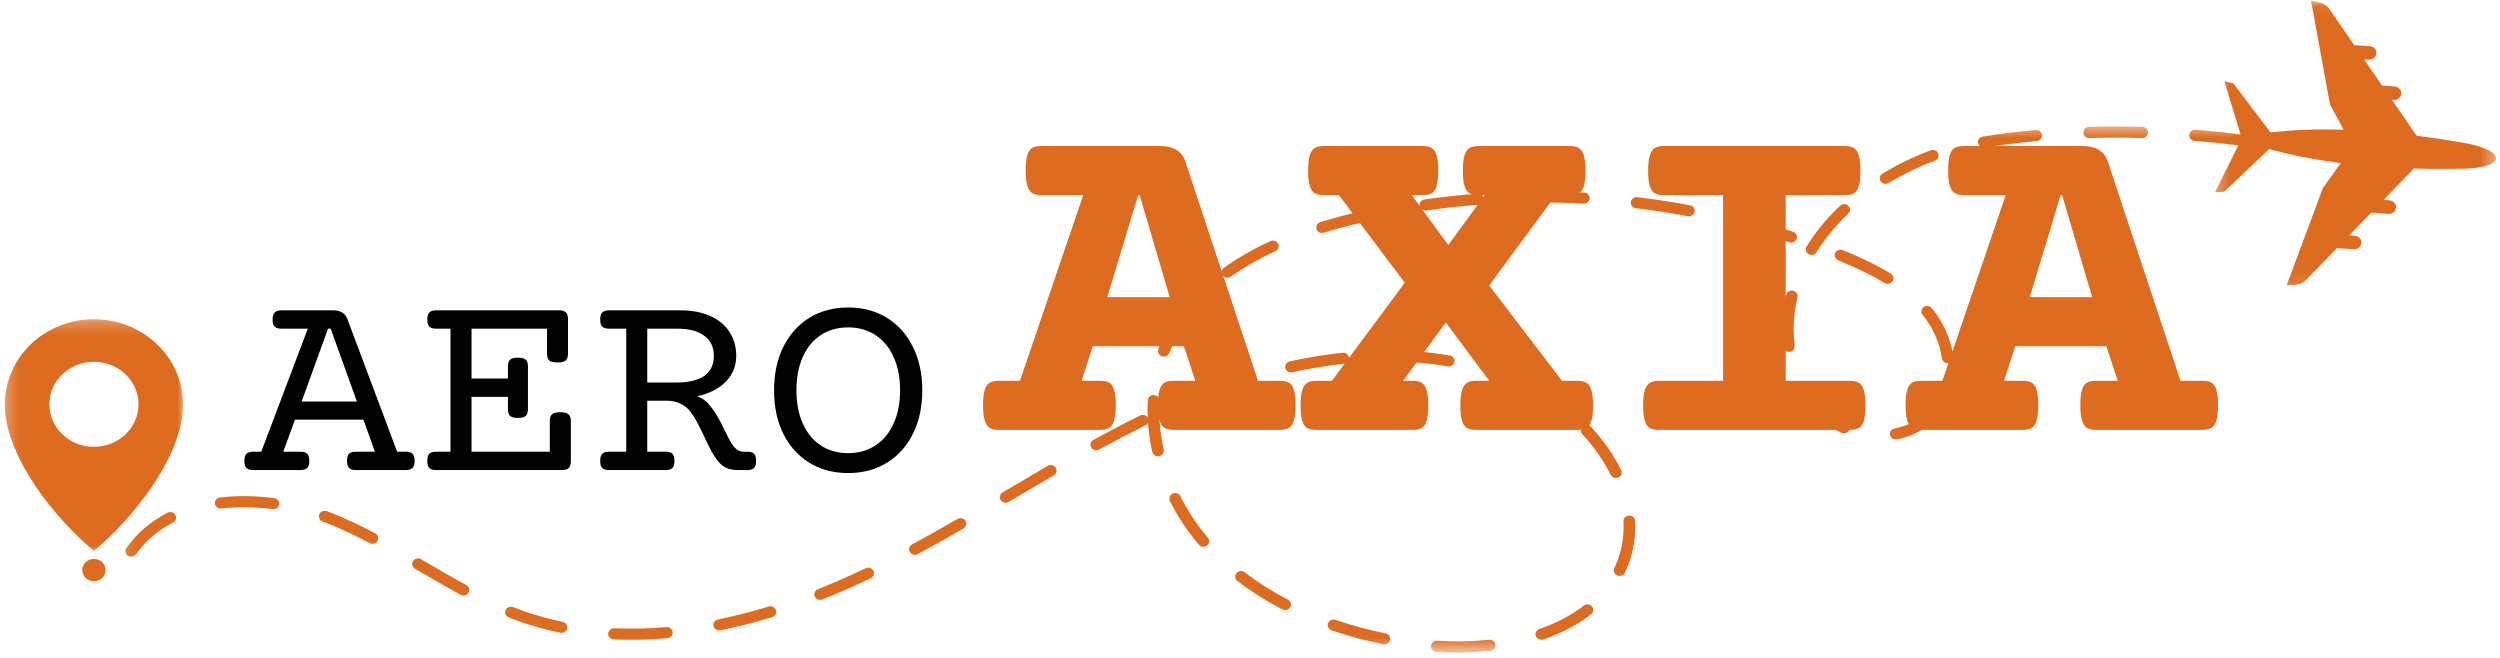
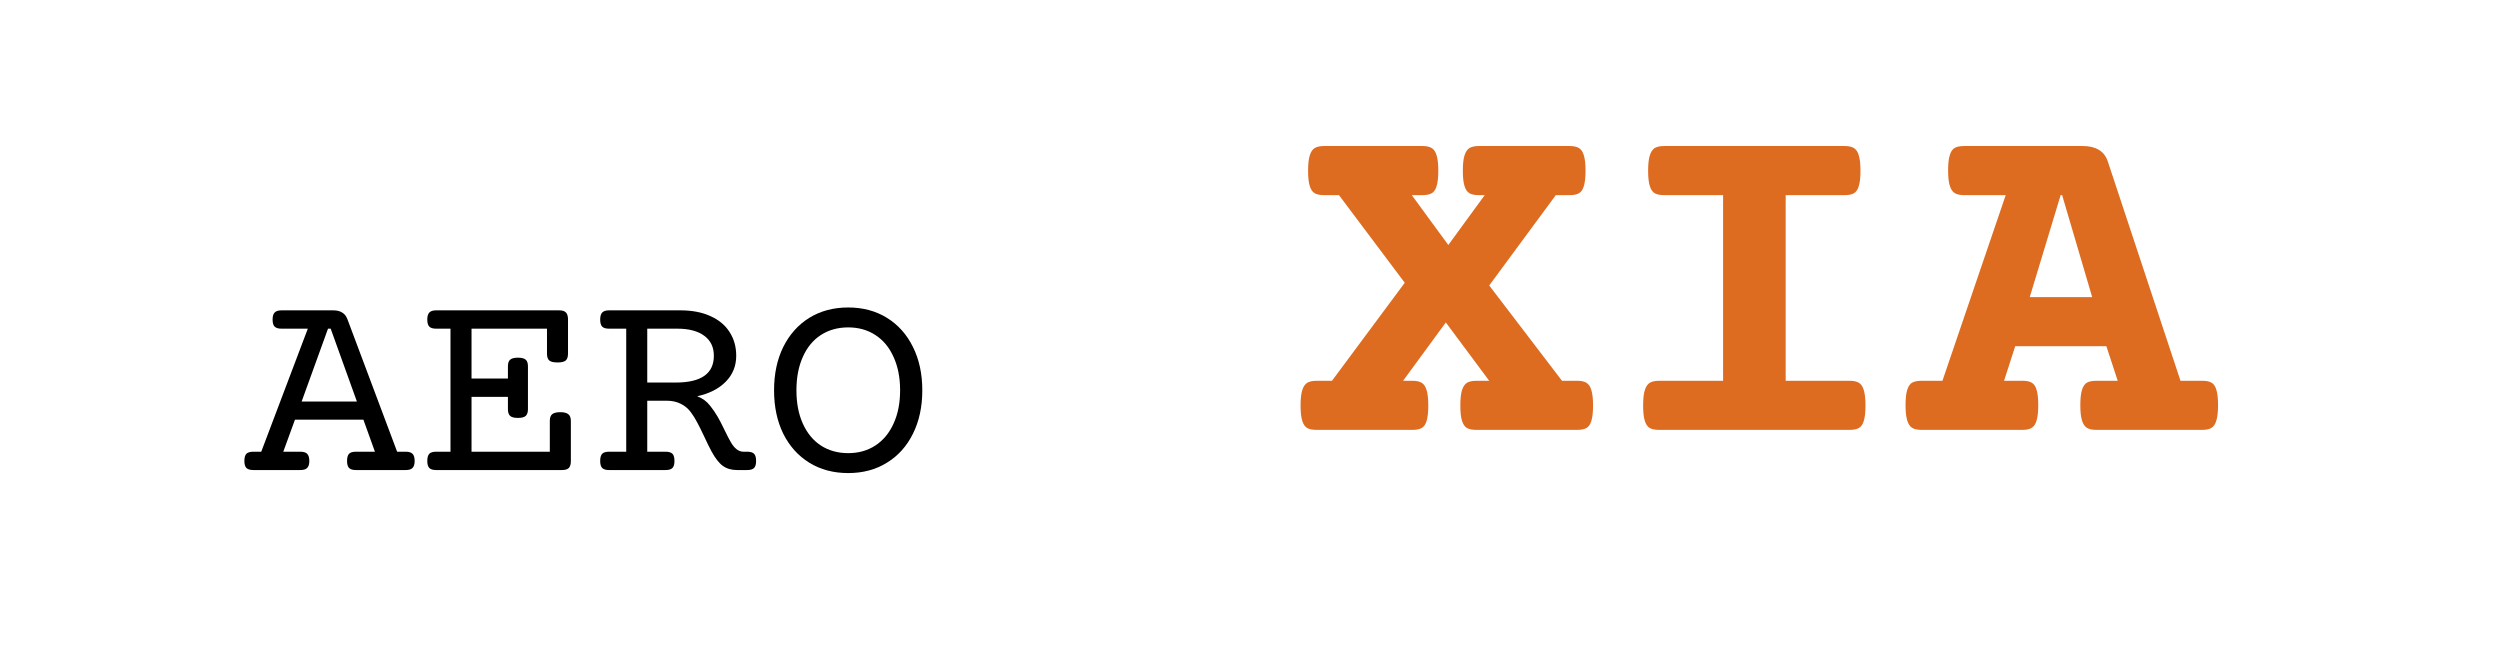
<svg xmlns="http://www.w3.org/2000/svg" width="190" height="50" viewBox="0 0 190 50" fill="none">
  <g clip-path="url(#clip0_2125_1876)">
    <mask id="mask0_2125_1876" style="mask-type:luminance" maskUnits="userSpaceOnUse" x="168" y="0" width="22" height="22">
      <path d="M168.28 0.048H189.661V21.899H168.28V0.048Z" fill="white" />
    </mask>
    <g mask="url(#mask0_2125_1876)">
-       <path d="M187.314 10.871C187.079 10.835 185.671 10.568 183.663 10.314L181.792 7.598L181.915 7.591C182.21 7.616 182.47 7.407 182.496 7.125C182.518 6.841 182.299 6.595 182.004 6.571L181.046 6.51L179.676 4.521L180.022 4.53C180.317 4.551 180.577 4.342 180.602 4.061C180.624 3.776 180.405 3.531 180.111 3.507L178.927 3.434L177.043 0.696C176.863 0.433 176.58 0.248 176.26 0.179L175.638 0.042L177.081 7.943L178.119 9.86C176.707 9.814 175.251 9.829 173.84 9.941C173.608 9.962 173.13 10.005 172.555 10.056L169.742 6.338L169.057 6.18L170.294 10.262C170.056 10.287 169.831 10.308 169.634 10.326C169.463 10.341 169.444 10.571 169.609 10.614C169.802 10.662 170.018 10.716 170.25 10.777L168.337 14.614L169.038 14.565L172.448 11.334C173.006 11.473 173.469 11.589 173.697 11.643C175.067 11.976 176.504 12.215 177.903 12.391L176.539 14.29L173.783 21.69L174.42 21.654C174.747 21.636 175.055 21.497 175.28 21.266L177.605 18.856L178.886 18.941C179.181 18.965 179.441 18.753 179.463 18.471C179.489 18.19 179.27 17.942 178.972 17.917L178.531 17.899L180.218 16.152L181.525 16.255C181.82 16.276 182.08 16.067 182.106 15.786C182.131 15.504 181.909 15.256 181.614 15.231L181.144 15.195L183.454 12.806C185.477 12.866 186.911 12.821 187.149 12.821C187.821 12.821 189.645 12.673 189.699 12.04C189.753 11.404 187.98 10.977 187.317 10.874L187.314 10.871Z" fill="#DD6B20" />
-     </g>
+       </g>
    <mask id="mask1_2125_1876" style="mask-type:luminance" maskUnits="userSpaceOnUse" x="0" y="24" width="15" height="19">
-       <path d="M0.27 24.225H14.006V42.054H0.27V24.225Z" fill="white" />
-     </mask>
+       </mask>
    <g mask="url(#mask1_2125_1876)">
-       <path d="M7.14 24.261C3.4 24.261 0.368 27.156 0.368 30.726C0.368 30.756 0.368 30.787 0.368 30.814C0.368 30.82 0.368 30.829 0.368 30.835C0.368 30.859 0.368 30.881 0.368 30.905C0.368 30.911 0.368 30.92 0.368 30.929C0.368 30.95 0.371 30.971 0.371 30.993C0.371 31.005 0.371 31.017 0.374 31.029C0.374 31.044 0.374 31.056 0.374 31.071C0.377 31.093 0.377 31.114 0.377 31.135C0.377 31.138 0.377 31.141 0.377 31.147C0.628 34.953 4.174 39.393 7.14 41.87C10.102 39.393 13.648 34.953 13.899 31.147C13.899 31.141 13.899 31.138 13.899 31.135C13.899 31.114 13.899 31.093 13.902 31.071C13.902 31.056 13.902 31.044 13.902 31.029C13.902 31.017 13.905 31.005 13.905 30.993C13.905 30.971 13.908 30.95 13.908 30.929C13.908 30.92 13.908 30.911 13.908 30.905C13.908 30.881 13.908 30.859 13.908 30.835C13.908 30.829 13.908 30.82 13.908 30.814C13.908 30.787 13.908 30.756 13.908 30.726C13.908 27.156 10.876 24.261 7.136 24.261H7.14ZM7.14 33.96C5.271 33.96 3.752 32.513 3.752 30.726C3.752 28.943 5.271 27.495 7.14 27.495C9.011 27.495 10.527 28.943 10.527 30.726C10.527 32.513 9.011 33.96 7.14 33.96Z" fill="#DD6B20" />
-     </g>
-     <path d="M8.028 43.326C8.028 43.438 8.005 43.547 7.961 43.65C7.917 43.756 7.85 43.847 7.768 43.926C7.685 44.004 7.59 44.068 7.479 44.11C7.371 44.153 7.257 44.174 7.14 44.174C7.022 44.174 6.908 44.153 6.8 44.11C6.692 44.068 6.594 44.004 6.512 43.926C6.429 43.847 6.366 43.756 6.321 43.65C6.274 43.547 6.252 43.438 6.252 43.326C6.252 43.214 6.274 43.105 6.321 43.002C6.366 42.899 6.429 42.808 6.512 42.727C6.594 42.648 6.692 42.587 6.8 42.545C6.908 42.499 7.022 42.478 7.14 42.478C7.257 42.478 7.371 42.499 7.479 42.545C7.59 42.587 7.685 42.648 7.768 42.727C7.85 42.808 7.917 42.899 7.961 43.002C8.005 43.105 8.028 43.214 8.028 43.326Z" fill="#DD6B20" />
+       </g>
    <mask id="mask2_2125_1876" style="mask-type:luminance" maskUnits="userSpaceOnUse" x="9" y="9" width="163" height="41">
-       <path d="M9.135 9.496H171.528V49.467H9.135V9.496Z" fill="white" />
+       <path d="M9.135 9.496H171.528V49.467V9.496Z" fill="white" />
    </mask>
    <g mask="url(#mask2_2125_1876)">
      <path d="M110.805 49.591C110.262 49.591 109.711 49.573 109.165 49.537C108.924 49.522 108.74 49.319 108.756 49.086C108.775 48.852 108.981 48.677 109.228 48.695C110.557 48.783 111.902 48.758 113.171 48.622C113.412 48.598 113.631 48.764 113.659 48.995C113.685 49.228 113.51 49.437 113.269 49.464C112.467 49.549 111.639 49.591 110.805 49.591ZM105.219 48.977C105.188 48.977 105.156 48.974 105.124 48.967C103.77 48.689 102.447 48.331 101.198 47.901C100.966 47.823 100.849 47.581 100.931 47.362C101.014 47.145 101.264 47.029 101.496 47.108C102.711 47.523 103.992 47.871 105.311 48.141C105.549 48.189 105.701 48.413 105.651 48.64C105.606 48.84 105.422 48.977 105.219 48.977ZM47.989 48.622C47.535 48.622 47.084 48.61 46.641 48.592C46.396 48.58 46.209 48.383 46.222 48.15C46.234 47.917 46.441 47.735 46.685 47.747C47.963 47.808 49.295 47.777 50.643 47.659C50.888 47.638 51.1 47.808 51.125 48.041C51.148 48.271 50.967 48.48 50.726 48.498C49.8 48.58 48.88 48.622 47.989 48.622ZM117.139 48.622C116.958 48.622 116.787 48.516 116.723 48.344C116.641 48.123 116.761 47.88 116.99 47.802C118.296 47.356 119.432 46.757 120.368 46.027C120.555 45.879 120.834 45.906 120.989 46.085C121.145 46.266 121.116 46.533 120.926 46.678C119.917 47.471 118.69 48.117 117.288 48.598C117.237 48.613 117.19 48.622 117.139 48.622ZM42.673 48.095C42.641 48.095 42.612 48.092 42.581 48.086C41.562 47.877 40.56 47.602 39.596 47.269C39.292 47.163 38.978 47.045 38.667 46.923C38.438 46.833 38.334 46.587 38.426 46.372C38.518 46.157 38.778 46.054 39.003 46.142C39.301 46.26 39.602 46.372 39.897 46.475C40.824 46.796 41.788 47.06 42.765 47.263C43.006 47.311 43.155 47.535 43.104 47.765C43.06 47.962 42.876 48.095 42.673 48.095ZM54.659 47.914C54.456 47.914 54.272 47.78 54.227 47.581C54.176 47.353 54.329 47.129 54.567 47.081C55.823 46.824 57.117 46.493 58.414 46.097C58.645 46.027 58.896 46.148 58.969 46.369C59.045 46.59 58.915 46.83 58.684 46.902C57.358 47.305 56.035 47.644 54.751 47.905C54.722 47.911 54.69 47.914 54.659 47.914ZM97.671 46.366C97.598 46.366 97.528 46.348 97.461 46.315C96.228 45.676 95.079 44.949 94.042 44.153C93.852 44.004 93.82 43.741 93.972 43.559C94.128 43.378 94.404 43.347 94.594 43.493C95.59 44.259 96.697 44.958 97.88 45.573C98.096 45.682 98.175 45.939 98.061 46.142C97.978 46.285 97.826 46.363 97.671 46.363V46.366ZM62.328 45.594C62.154 45.594 61.989 45.497 61.919 45.334C61.827 45.119 61.931 44.87 62.157 44.783C63.337 44.313 64.535 43.789 65.722 43.217L65.785 43.187C66.004 43.081 66.27 43.166 66.378 43.374C66.489 43.584 66.4 43.838 66.182 43.941L66.118 43.971C64.913 44.553 63.695 45.085 62.496 45.561C62.442 45.582 62.382 45.594 62.325 45.594H62.328ZM35.225 45.255C35.152 45.255 35.076 45.237 35.01 45.2C33.887 44.595 32.767 43.941 31.686 43.308L31.537 43.22C31.331 43.099 31.264 42.839 31.391 42.642C31.521 42.442 31.79 42.381 32 42.502L32.149 42.59C33.224 43.217 34.334 43.868 35.441 44.465C35.657 44.58 35.73 44.837 35.612 45.04C35.53 45.176 35.381 45.255 35.225 45.255ZM123.092 43.765C123.029 43.765 122.968 43.753 122.908 43.726C122.686 43.632 122.588 43.381 122.689 43.169C122.721 43.105 122.75 43.038 122.778 42.975C123.187 42.048 123.393 41.064 123.393 40.05C123.393 39.91 123.39 39.765 123.384 39.623C123.371 39.389 123.555 39.193 123.799 39.181C124.047 39.166 124.253 39.344 124.266 39.577C124.272 39.735 124.278 39.892 124.278 40.05C124.278 41.179 124.047 42.272 123.593 43.302C123.562 43.374 123.527 43.447 123.495 43.517C123.419 43.674 123.26 43.765 123.092 43.765ZM9.978 42.306C9.893 42.306 9.807 42.281 9.734 42.236C9.531 42.106 9.474 41.842 9.61 41.648C10.394 40.531 11.444 39.629 12.735 38.969C12.947 38.86 13.217 38.935 13.331 39.141C13.445 39.347 13.366 39.605 13.15 39.714C11.992 40.307 11.047 41.116 10.346 42.118C10.261 42.239 10.121 42.306 9.978 42.306ZM69.531 42.169C69.379 42.169 69.23 42.091 69.147 41.954C69.027 41.752 69.103 41.494 69.315 41.379C70.365 40.813 71.497 40.177 72.772 39.438C72.982 39.317 73.255 39.38 73.381 39.58C73.508 39.78 73.439 40.041 73.232 40.162C71.948 40.904 70.809 41.542 69.75 42.115C69.68 42.154 69.607 42.169 69.531 42.169ZM91.457 41.552C91.327 41.552 91.2 41.5 91.115 41.397C90.252 40.389 89.51 39.271 88.907 38.072C88.802 37.86 88.898 37.609 89.116 37.509C89.335 37.409 89.602 37.497 89.706 37.709C90.277 38.844 90.981 39.907 91.8 40.864C91.952 41.043 91.927 41.309 91.736 41.458C91.654 41.521 91.555 41.552 91.457 41.552ZM28.302 41.325C28.232 41.325 28.159 41.309 28.089 41.273C26.944 40.667 25.91 40.183 24.924 39.789C24.79 39.735 24.654 39.683 24.518 39.635C24.289 39.55 24.178 39.305 24.264 39.09C24.353 38.872 24.61 38.763 24.835 38.847C24.981 38.899 25.123 38.953 25.263 39.011C26.278 39.414 27.344 39.913 28.517 40.534C28.733 40.646 28.809 40.904 28.692 41.106C28.609 41.246 28.46 41.325 28.305 41.325H28.302ZM20.788 38.699C20.765 38.699 20.746 38.699 20.724 38.696C19.386 38.517 18.054 38.502 16.826 38.645C16.582 38.675 16.363 38.511 16.331 38.278C16.303 38.048 16.474 37.839 16.718 37.809C18.022 37.654 19.433 37.673 20.848 37.86C21.089 37.894 21.257 38.106 21.225 38.339C21.194 38.548 21.003 38.702 20.788 38.702V38.699ZM76.433 38.206C76.287 38.206 76.141 38.136 76.055 38.006C75.928 37.809 75.992 37.548 76.198 37.424L76.502 37.246C77.527 36.637 78.583 36.01 79.63 35.401C79.836 35.28 80.109 35.344 80.236 35.544C80.362 35.741 80.296 36.001 80.09 36.122C79.046 36.731 77.99 37.358 76.969 37.96L76.664 38.142C76.591 38.184 76.512 38.206 76.433 38.206ZM122.81 36.328C122.642 36.328 122.483 36.24 122.407 36.086C121.877 35.005 121.151 33.966 120.253 32.997C120.092 32.822 120.111 32.555 120.291 32.401C120.475 32.246 120.755 32.264 120.916 32.437C121.868 33.467 122.642 34.575 123.206 35.729C123.311 35.941 123.216 36.192 122.997 36.289C122.934 36.316 122.87 36.331 122.807 36.331L122.81 36.328ZM88.01 34.681C87.803 34.681 87.623 34.545 87.575 34.348C87.41 33.612 87.302 32.873 87.248 32.137C87.207 32.219 87.141 32.286 87.055 32.328C85.938 32.879 84.79 33.479 83.537 34.166C83.325 34.281 83.055 34.212 82.935 34.009C82.814 33.806 82.887 33.548 83.1 33.433C84.362 32.74 85.523 32.134 86.649 31.58C86.855 31.48 87.106 31.547 87.226 31.732C87.217 31.526 87.213 31.323 87.213 31.12C87.213 30.887 87.22 30.65 87.229 30.42C87.242 30.187 87.448 30.009 87.692 30.018C87.937 30.03 88.124 30.227 88.114 30.46C88.102 30.678 88.095 30.899 88.095 31.12C88.095 32.125 88.213 33.152 88.441 34.172C88.492 34.399 88.339 34.623 88.102 34.672C88.07 34.681 88.038 34.684 88.006 34.684L88.01 34.681ZM144.073 33.4C143.867 33.4 143.683 33.264 143.639 33.064C143.591 32.834 143.747 32.613 143.984 32.564C144.952 32.38 145.789 31.95 146.404 31.32C146.604 31.12 146.779 30.899 146.931 30.663C147.058 30.463 147.331 30.399 147.54 30.523C147.746 30.644 147.813 30.905 147.686 31.102C147.502 31.386 147.286 31.656 147.051 31.898C146.306 32.655 145.307 33.17 144.159 33.394C144.13 33.397 144.102 33.4 144.07 33.4H144.073ZM140.14 32.934C140.08 32.934 140.017 32.922 139.956 32.894C139.534 32.706 139.141 32.482 138.783 32.222C138.028 31.671 137.381 30.974 136.857 30.154C136.731 29.954 136.797 29.697 137.007 29.576C137.216 29.454 137.486 29.518 137.612 29.715C138.079 30.448 138.653 31.065 139.319 31.55C139.626 31.774 139.966 31.971 140.331 32.131C140.549 32.231 140.645 32.482 140.543 32.694C140.467 32.846 140.308 32.937 140.14 32.937V32.934ZM90.484 30.717C90.312 30.717 90.15 30.623 90.078 30.463C89.982 30.251 90.084 30.002 90.309 29.909C91.565 29.388 92.843 28.918 94.102 28.519C94.334 28.443 94.585 28.564 94.661 28.785C94.74 29.006 94.613 29.245 94.382 29.318C93.148 29.712 91.895 30.172 90.661 30.684C90.604 30.705 90.544 30.717 90.484 30.717ZM117.564 30.608C117.478 30.608 117.393 30.584 117.316 30.535C116.73 30.157 116.117 29.821 115.502 29.536C114.957 29.285 114.392 29.055 113.824 28.849C113.596 28.767 113.482 28.522 113.567 28.304C113.653 28.089 113.91 27.977 114.138 28.058C114.731 28.273 115.318 28.513 115.886 28.776C116.542 29.079 117.19 29.433 117.811 29.836C118.014 29.966 118.068 30.23 117.932 30.423C117.846 30.544 117.707 30.608 117.564 30.608ZM98.115 28.298C97.915 28.298 97.731 28.164 97.686 27.968C97.633 27.744 97.782 27.516 98.019 27.465C99.374 27.168 100.725 26.947 102.035 26.808C102.276 26.78 102.498 26.947 102.523 27.18C102.549 27.41 102.374 27.619 102.133 27.647C100.855 27.783 99.539 27.998 98.216 28.285C98.181 28.295 98.15 28.298 98.115 28.298ZM110.107 27.852C110.078 27.852 110.053 27.852 110.028 27.846C108.765 27.625 107.443 27.501 106.092 27.471C105.851 27.465 105.657 27.271 105.66 27.041C105.667 26.808 105.866 26.623 106.114 26.626C107.509 26.656 108.88 26.79 110.183 27.017C110.424 27.059 110.583 27.277 110.542 27.507C110.5 27.71 110.316 27.852 110.107 27.852ZM148.022 27.598C147.803 27.598 147.613 27.444 147.584 27.232C147.432 26.172 146.998 25.109 146.363 24.249C146.284 24.143 146.201 24.037 146.119 23.937C145.97 23.752 146.005 23.486 146.195 23.344C146.389 23.201 146.668 23.235 146.817 23.419C146.909 23.531 146.998 23.646 147.083 23.762C147.8 24.733 148.292 25.924 148.46 27.12C148.491 27.35 148.323 27.562 148.082 27.592C148.063 27.595 148.041 27.598 148.022 27.598ZM88.45 27.105C88.4 27.105 88.349 27.096 88.298 27.08C88.07 26.999 87.952 26.756 88.035 26.538C88.26 25.945 88.536 25.369 88.853 24.821C89.199 24.219 89.608 23.634 90.062 23.083C90.211 22.898 90.49 22.868 90.68 23.011C90.874 23.156 90.909 23.419 90.756 23.604C90.331 24.119 89.951 24.667 89.627 25.23C89.332 25.739 89.075 26.275 88.866 26.829C88.799 26.999 88.631 27.105 88.45 27.105ZM135.957 26.741C135.738 26.741 135.548 26.584 135.519 26.372C135.462 25.93 135.433 25.478 135.433 25.033C135.433 24.939 135.433 24.843 135.437 24.749C135.459 23.964 135.563 23.177 135.747 22.405C135.801 22.178 136.036 22.035 136.277 22.09C136.515 22.142 136.664 22.369 136.607 22.596C136.436 23.31 136.341 24.04 136.318 24.773C136.315 24.858 136.315 24.945 136.315 25.033C136.315 25.445 136.341 25.86 136.394 26.266C136.426 26.499 136.255 26.708 136.011 26.738C135.995 26.738 135.976 26.741 135.957 26.741ZM143.464 21.569C143.382 21.569 143.299 21.548 143.226 21.503C142.272 20.921 141.155 20.376 139.709 19.786C139.484 19.695 139.379 19.447 139.474 19.232C139.573 19.017 139.833 18.917 140.055 19.007C141.549 19.619 142.706 20.185 143.702 20.791C143.908 20.915 143.969 21.175 143.835 21.372C143.753 21.5 143.61 21.569 143.464 21.569ZM93.297 21.103C93.16 21.103 93.027 21.045 92.942 20.933C92.796 20.749 92.834 20.482 93.03 20.343C94.064 19.604 95.247 18.926 96.551 18.326C96.77 18.223 97.033 18.311 97.141 18.52C97.246 18.732 97.154 18.983 96.935 19.086C95.685 19.662 94.55 20.312 93.56 21.018C93.481 21.076 93.389 21.103 93.297 21.103ZM137.676 19.374C137.6 19.374 137.524 19.353 137.451 19.313C137.241 19.195 137.171 18.938 137.295 18.735C137.977 17.639 138.833 16.594 139.845 15.637C140.02 15.474 140.299 15.474 140.47 15.64C140.641 15.804 140.641 16.073 140.47 16.237C139.509 17.145 138.7 18.129 138.056 19.165C137.974 19.298 137.828 19.374 137.676 19.374ZM136.125 18.435C136.077 18.435 136.03 18.429 135.982 18.414C134.732 17.999 133.448 17.624 132.163 17.294C131.925 17.233 131.786 17 131.849 16.776C131.913 16.552 132.157 16.418 132.392 16.476C133.695 16.812 134.999 17.194 136.271 17.614C136.502 17.69 136.623 17.929 136.543 18.15C136.48 18.323 136.309 18.435 136.125 18.435ZM100.481 17.708C100.294 17.708 100.122 17.593 100.062 17.415C99.986 17.194 100.113 16.957 100.344 16.885C101.28 16.594 102.279 16.325 103.316 16.085C103.63 16.013 103.954 15.94 104.271 15.873C104.509 15.822 104.747 15.964 104.798 16.191C104.851 16.421 104.702 16.645 104.465 16.697C104.151 16.764 103.833 16.833 103.522 16.906C102.511 17.139 101.531 17.402 100.617 17.687C100.573 17.699 100.525 17.705 100.481 17.705V17.708ZM128.357 16.436C128.329 16.436 128.3 16.433 128.272 16.43C126.971 16.185 125.642 15.982 124.326 15.822C124.082 15.795 123.91 15.583 123.942 15.352C123.974 15.119 124.196 14.956 124.437 14.986C125.775 15.147 127.12 15.352 128.44 15.601C128.681 15.646 128.836 15.867 128.789 16.097C128.747 16.297 128.563 16.436 128.357 16.436ZM108.325 16C108.109 16 107.922 15.852 107.89 15.643C107.852 15.41 108.017 15.195 108.261 15.162C109.59 14.971 110.944 14.823 112.289 14.72C112.533 14.701 112.746 14.874 112.765 15.107C112.784 15.337 112.603 15.543 112.359 15.561C111.033 15.661 109.698 15.81 108.391 15.998C108.369 15.998 108.347 16 108.325 16ZM120.371 15.477C120.361 15.477 120.355 15.477 120.345 15.477C119.02 15.404 117.678 15.374 116.352 15.389C116.349 15.389 116.349 15.389 116.346 15.389C116.105 15.389 115.908 15.201 115.905 14.971C115.902 14.738 116.098 14.547 116.343 14.544C117.687 14.529 119.051 14.559 120.396 14.635C120.64 14.647 120.828 14.847 120.812 15.08C120.799 15.304 120.605 15.477 120.371 15.477ZM143.302 13.972C143.157 13.972 143.014 13.902 142.928 13.778C142.798 13.581 142.858 13.318 143.065 13.193C144.216 12.497 145.45 11.9 146.731 11.425C146.959 11.34 147.213 11.449 147.302 11.667C147.391 11.882 147.277 12.128 147.051 12.212C145.821 12.667 144.641 13.239 143.54 13.905C143.464 13.95 143.382 13.972 143.302 13.972ZM150.766 11.216C150.553 11.216 150.366 11.071 150.331 10.865C150.29 10.635 150.452 10.417 150.693 10.377L150.718 10.374C152.012 10.168 153.357 10.002 154.718 9.881C154.959 9.86 155.174 10.029 155.197 10.259C155.222 10.492 155.044 10.698 154.8 10.72C153.458 10.841 152.136 11.004 150.864 11.207L150.839 11.21C150.813 11.216 150.791 11.216 150.766 11.216ZM170.827 11.128C170.805 11.128 170.786 11.128 170.767 11.125C169.441 10.953 168.102 10.81 166.786 10.704C166.542 10.686 166.361 10.48 166.383 10.25C166.402 10.017 166.615 9.844 166.859 9.863C168.191 9.972 169.545 10.114 170.884 10.287C171.125 10.32 171.296 10.532 171.261 10.762C171.233 10.974 171.043 11.128 170.827 11.128ZM162.802 10.489C162.802 10.489 162.796 10.489 162.79 10.489C161.445 10.45 160.097 10.45 158.79 10.486C158.546 10.495 158.343 10.311 158.337 10.078C158.33 9.844 158.52 9.651 158.765 9.641C160.091 9.605 161.454 9.605 162.818 9.645C163.062 9.651 163.253 9.847 163.246 10.078C163.24 10.308 163.043 10.489 162.806 10.489H162.802Z" fill="#DD6B20" />
    </g>
    <path d="M25.323 23.586C25.608 23.586 25.837 23.643 26.008 23.756C26.185 23.861 26.316 24.028 26.401 24.252L30.182 34.33H30.841C31.076 34.33 31.247 34.384 31.349 34.487C31.457 34.593 31.514 34.775 31.514 35.032C31.514 35.283 31.457 35.462 31.349 35.565C31.247 35.671 31.076 35.723 30.841 35.723H27.048C26.801 35.723 26.63 35.671 26.528 35.565C26.427 35.462 26.376 35.283 26.376 35.032C26.376 34.775 26.427 34.593 26.528 34.487C26.63 34.384 26.801 34.33 27.048 34.33H28.494L27.619 31.895H22.417L21.529 34.33H22.823C23.068 34.33 23.242 34.384 23.343 34.487C23.451 34.593 23.509 34.775 23.509 35.032C23.509 35.283 23.451 35.462 23.343 35.565C23.242 35.671 23.068 35.723 22.823 35.723H19.258C19.011 35.723 18.833 35.671 18.726 35.565C18.624 35.462 18.573 35.283 18.573 35.032C18.573 34.775 18.624 34.593 18.726 34.487C18.833 34.384 19.011 34.33 19.258 34.33H19.855L23.394 24.979H21.39C21.152 24.979 20.977 24.927 20.87 24.821C20.768 24.718 20.717 24.54 20.717 24.288C20.717 24.04 20.768 23.861 20.87 23.756C20.977 23.643 21.152 23.586 21.39 23.586H25.323ZM24.929 24.979L22.925 30.514H27.124L25.132 24.979H24.929Z" fill="black" />
    <path d="M42.586 31.326C42.871 31.326 43.074 31.38 43.194 31.483C43.321 31.58 43.385 31.75 43.385 31.992V35.032C43.385 35.283 43.334 35.462 43.233 35.565C43.131 35.671 42.957 35.723 42.712 35.723H33.147C32.899 35.723 32.728 35.671 32.626 35.565C32.525 35.462 32.474 35.283 32.474 35.032C32.474 34.775 32.525 34.593 32.626 34.487C32.728 34.384 32.899 34.33 33.147 34.33H34.237V24.979H33.147C32.899 24.979 32.728 24.927 32.626 24.821C32.525 24.718 32.474 24.54 32.474 24.288C32.474 24.04 32.525 23.861 32.626 23.756C32.728 23.643 32.899 23.586 33.147 23.586H42.497C42.741 23.586 42.915 23.643 43.017 23.756C43.118 23.861 43.169 24.04 43.169 24.288V26.881C43.169 27.123 43.109 27.298 42.992 27.401C42.871 27.498 42.665 27.547 42.37 27.547C42.072 27.547 41.866 27.498 41.748 27.401C41.628 27.298 41.571 27.123 41.571 26.881V24.979H35.836V28.77H38.602V27.837C38.602 27.604 38.656 27.438 38.767 27.341C38.875 27.238 39.075 27.183 39.363 27.183C39.648 27.183 39.848 27.238 39.959 27.341C40.067 27.438 40.124 27.604 40.124 27.837V31.096C40.124 31.332 40.067 31.501 39.959 31.604C39.848 31.71 39.648 31.762 39.363 31.762C39.075 31.762 38.875 31.71 38.767 31.604C38.656 31.501 38.602 31.332 38.602 31.096V30.163H35.836V34.33H41.786V31.992C41.786 31.75 41.843 31.58 41.964 31.483C42.081 31.38 42.287 31.326 42.586 31.326Z" fill="black" />
    <path d="M51.703 23.586C52.591 23.586 53.353 23.731 53.987 24.022C54.628 24.307 55.116 24.709 55.446 25.233C55.782 25.751 55.953 26.354 55.953 27.038C55.953 27.813 55.687 28.473 55.154 29.012C54.628 29.545 53.904 29.915 52.985 30.115C53.381 30.26 53.711 30.502 53.974 30.841C54.193 31.117 54.383 31.395 54.545 31.677C54.704 31.953 54.878 32.289 55.065 32.682C55.268 33.103 55.424 33.406 55.535 33.591C55.814 34.084 56.134 34.33 56.499 34.33H56.791C57.035 34.33 57.209 34.384 57.311 34.487C57.413 34.593 57.463 34.775 57.463 35.032C57.463 35.283 57.413 35.462 57.311 35.565C57.209 35.671 57.035 35.723 56.791 35.723H56.017C55.592 35.723 55.233 35.62 54.938 35.408C54.64 35.19 54.355 34.823 54.076 34.305C53.914 34.009 53.721 33.612 53.492 33.118C53.28 32.667 53.105 32.319 52.972 32.077C52.845 31.828 52.687 31.577 52.503 31.326C52.29 31.044 52.033 30.829 51.729 30.684C51.431 30.532 51.072 30.454 50.65 30.454H49.191V34.33H50.587C50.831 34.33 51.005 34.384 51.107 34.487C51.209 34.593 51.259 34.775 51.259 35.032C51.259 35.283 51.209 35.462 51.107 35.565C51.005 35.671 50.831 35.723 50.587 35.723H46.286C46.039 35.723 45.867 35.671 45.766 35.565C45.664 35.462 45.614 35.283 45.614 35.032C45.614 34.775 45.664 34.593 45.766 34.487C45.867 34.384 46.039 34.33 46.286 34.33H47.593V24.979H46.286C46.039 24.979 45.867 24.927 45.766 24.821C45.664 24.718 45.614 24.54 45.614 24.288C45.614 24.04 45.664 23.861 45.766 23.756C45.867 23.643 46.039 23.586 46.286 23.586H51.703ZM49.191 29.073H51.361C53.289 29.073 54.253 28.395 54.253 27.038C54.253 26.384 54.012 25.881 53.53 25.524C53.048 25.161 52.363 24.979 51.475 24.979H49.191V29.073Z" fill="black" />
    <path d="M64.462 23.368C65.579 23.368 66.559 23.631 67.406 24.155C68.259 24.682 68.919 25.421 69.385 26.372C69.858 27.317 70.095 28.416 70.095 29.666C70.095 30.911 69.858 32.01 69.385 32.961C68.919 33.906 68.259 34.642 67.406 35.165C66.559 35.692 65.579 35.953 64.462 35.953C63.346 35.953 62.359 35.692 61.506 35.165C60.659 34.642 60 33.906 59.527 32.961C59.061 32.01 58.829 30.911 58.829 29.666C58.829 28.416 59.061 27.317 59.527 26.372C60 25.421 60.659 24.682 61.506 24.155C62.359 23.631 63.346 23.368 64.462 23.368ZM64.462 24.882C63.676 24.882 62.981 25.076 62.382 25.463C61.788 25.851 61.332 26.408 61.011 27.135C60.688 27.856 60.529 28.697 60.529 29.666C60.529 30.629 60.688 31.468 61.011 32.186C61.332 32.907 61.788 33.464 62.382 33.857C62.981 34.245 63.676 34.439 64.462 34.439C65.249 34.439 65.937 34.245 66.53 33.857C67.13 33.464 67.59 32.907 67.913 32.186C68.243 31.468 68.408 30.629 68.408 29.666C68.408 28.697 68.243 27.856 67.913 27.135C67.59 26.408 67.13 25.851 66.53 25.463C65.937 25.076 65.249 24.882 64.462 24.882Z" fill="black" />
-     <path d="M88.174 11.098C88.682 11.098 89.091 11.195 89.405 11.389C89.725 11.576 89.954 11.873 90.09 12.285L95.609 28.94H97.271C97.575 28.94 97.807 28.988 97.969 29.085C98.137 29.182 98.26 29.364 98.337 29.63C98.419 29.896 98.463 30.284 98.463 30.793C98.463 31.302 98.419 31.689 98.337 31.956C98.26 32.222 98.137 32.41 97.969 32.513C97.807 32.619 97.575 32.67 97.271 32.67H89.202C88.897 32.67 88.66 32.619 88.492 32.513C88.33 32.41 88.206 32.222 88.124 31.956C88.038 31.689 87.997 31.302 87.997 30.793C87.997 30.284 88.038 29.896 88.124 29.63C88.206 29.364 88.33 29.182 88.492 29.085C88.66 28.988 88.897 28.94 89.202 28.94H90.839L89.976 26.311H83.049L82.199 28.94H83.607C83.912 28.94 84.143 28.988 84.305 29.085C84.473 29.182 84.597 29.364 84.673 29.63C84.755 29.896 84.8 30.284 84.8 30.793C84.8 31.302 84.755 31.689 84.673 31.956C84.597 32.222 84.473 32.41 84.305 32.513C84.143 32.619 83.912 32.67 83.607 32.67H75.919C75.614 32.67 75.376 32.619 75.208 32.513C75.046 32.41 74.923 32.222 74.84 31.956C74.758 31.689 74.713 31.302 74.713 30.793C74.713 30.284 74.758 29.896 74.84 29.63C74.923 29.364 75.046 29.182 75.208 29.085C75.376 28.988 75.614 28.94 75.919 28.94H77.517L82.326 14.829H79.154C78.85 14.829 78.612 14.777 78.444 14.671C78.282 14.568 78.158 14.38 78.076 14.114C77.99 13.848 77.949 13.46 77.949 12.951C77.949 12.443 77.99 12.055 78.076 11.789C78.158 11.522 78.282 11.34 78.444 11.243C78.612 11.146 78.85 11.098 79.154 11.098H88.174ZM86.5 14.829L84.153 22.581H88.897L86.614 14.829H86.5Z" fill="#DD6B20" />
    <path d="M119.308 11.098C119.613 11.098 119.844 11.153 120.006 11.255C120.174 11.361 120.298 11.546 120.374 11.813C120.456 12.079 120.501 12.467 120.501 12.976C120.501 13.484 120.456 13.872 120.374 14.138C120.298 14.405 120.174 14.586 120.006 14.683C119.844 14.78 119.613 14.829 119.308 14.829H118.242L113.18 21.696L118.712 28.94H119.879C120.184 28.94 120.415 28.994 120.577 29.097C120.745 29.203 120.869 29.388 120.945 29.654C121.027 29.921 121.072 30.308 121.072 30.817C121.072 31.326 121.027 31.713 120.945 31.98C120.869 32.246 120.745 32.428 120.577 32.525C120.415 32.622 120.184 32.67 119.879 32.67H112.191C111.886 32.67 111.648 32.622 111.48 32.525C111.319 32.428 111.195 32.246 111.112 31.98C111.027 31.713 110.986 31.326 110.986 30.817C110.986 30.308 111.027 29.921 111.112 29.654C111.195 29.388 111.319 29.203 111.48 29.097C111.648 28.994 111.886 28.94 112.191 28.94H113.18L109.882 24.506L106.634 28.94H107.357C107.662 28.94 107.893 28.994 108.055 29.097C108.223 29.203 108.347 29.388 108.423 29.654C108.505 29.921 108.55 30.308 108.55 30.817C108.55 31.326 108.505 31.713 108.423 31.98C108.347 32.246 108.223 32.428 108.055 32.525C107.893 32.622 107.662 32.67 107.357 32.67H100.049C99.745 32.67 99.507 32.622 99.339 32.525C99.177 32.428 99.053 32.246 98.971 31.98C98.885 31.713 98.844 31.326 98.844 30.817C98.844 30.308 98.885 29.921 98.971 29.654C99.053 29.388 99.177 29.203 99.339 29.097C99.507 28.994 99.745 28.94 100.049 28.94H101.229L106.761 21.491L101.762 14.829H100.62C100.316 14.829 100.078 14.78 99.91 14.683C99.748 14.586 99.624 14.405 99.542 14.138C99.456 13.872 99.415 13.484 99.415 12.976C99.415 12.467 99.456 12.079 99.542 11.813C99.624 11.546 99.748 11.361 99.91 11.255C100.078 11.153 100.316 11.098 100.62 11.098H108.118C108.423 11.098 108.654 11.153 108.816 11.255C108.984 11.361 109.108 11.546 109.184 11.813C109.266 12.079 109.311 12.467 109.311 12.976C109.311 13.484 109.266 13.872 109.184 14.138C109.108 14.405 108.984 14.586 108.816 14.683C108.654 14.78 108.423 14.829 108.118 14.829H107.294L110.072 18.62L112.838 14.829H112.381C112.077 14.829 111.839 14.78 111.671 14.683C111.509 14.586 111.385 14.405 111.303 14.138C111.217 13.872 111.176 13.484 111.176 12.976C111.176 12.467 111.217 12.079 111.303 11.813C111.385 11.546 111.509 11.361 111.671 11.255C111.839 11.153 112.077 11.098 112.381 11.098H119.308Z" fill="#DD6B20" />
    <path d="M140.204 11.098C140.508 11.098 140.74 11.153 140.901 11.255C141.07 11.361 141.193 11.546 141.269 11.813C141.352 12.079 141.396 12.467 141.396 12.976C141.396 13.484 141.352 13.872 141.269 14.138C141.193 14.405 141.07 14.586 140.901 14.683C140.74 14.78 140.508 14.829 140.204 14.829H135.712V28.94H140.584C140.889 28.94 141.12 28.994 141.282 29.097C141.45 29.203 141.574 29.388 141.65 29.654C141.732 29.921 141.777 30.308 141.777 30.817C141.777 31.326 141.732 31.713 141.65 31.98C141.574 32.246 141.45 32.428 141.282 32.525C141.12 32.622 140.889 32.67 140.584 32.67H126.083C125.779 32.67 125.541 32.622 125.373 32.525C125.211 32.428 125.087 32.246 125.005 31.98C124.919 31.713 124.878 31.326 124.878 30.817C124.878 30.308 124.919 29.921 125.005 29.654C125.087 29.388 125.211 29.203 125.373 29.097C125.541 28.994 125.779 28.94 126.083 28.94H130.955V14.829H126.464C126.159 14.829 125.921 14.78 125.753 14.683C125.591 14.586 125.468 14.405 125.385 14.138C125.3 13.872 125.258 13.484 125.258 12.976C125.258 12.467 125.3 12.079 125.385 11.813C125.468 11.546 125.591 11.361 125.753 11.255C125.921 11.153 126.159 11.098 126.464 11.098H140.204Z" fill="#DD6B20" />
    <path d="M158.283 11.098C158.79 11.098 159.199 11.195 159.513 11.389C159.834 11.576 160.062 11.873 160.198 12.285L165.717 28.94H167.379C167.684 28.94 167.915 28.988 168.077 29.085C168.245 29.182 168.369 29.364 168.445 29.63C168.527 29.896 168.572 30.284 168.572 30.793C168.572 31.302 168.527 31.689 168.445 31.956C168.369 32.222 168.245 32.41 168.077 32.513C167.915 32.619 167.684 32.67 167.379 32.67H159.31C159.006 32.67 158.768 32.619 158.6 32.513C158.438 32.41 158.314 32.222 158.232 31.956C158.146 31.689 158.105 31.302 158.105 30.793C158.105 30.284 158.146 29.896 158.232 29.63C158.314 29.364 158.438 29.182 158.6 29.085C158.768 28.988 159.006 28.94 159.31 28.94H160.947L160.084 26.311H153.157L152.307 28.94H153.715C154.02 28.94 154.251 28.988 154.413 29.085C154.581 29.182 154.705 29.364 154.781 29.63C154.863 29.896 154.908 30.284 154.908 30.793C154.908 31.302 154.863 31.689 154.781 31.956C154.705 32.222 154.581 32.41 154.413 32.513C154.251 32.619 154.02 32.67 153.715 32.67H146.027C145.722 32.67 145.485 32.619 145.316 32.513C145.155 32.41 145.031 32.222 144.949 31.956C144.866 31.689 144.822 31.302 144.822 30.793C144.822 30.284 144.866 29.896 144.949 29.63C145.031 29.364 145.155 29.182 145.316 29.085C145.485 28.988 145.722 28.94 146.027 28.94H147.625L152.434 14.829H149.262C148.958 14.829 148.72 14.777 148.552 14.671C148.39 14.568 148.266 14.38 148.184 14.114C148.098 13.848 148.057 13.46 148.057 12.951C148.057 12.443 148.098 12.055 148.184 11.789C148.266 11.522 148.39 11.34 148.552 11.243C148.72 11.146 148.958 11.098 149.262 11.098H158.283ZM156.608 14.829L154.261 22.581H159.006L156.722 14.829H156.608Z" fill="#DD6B20" />
  </g>
  <defs>
    <clipPath id="clip0_2125_1876">
      <rect width="190" height="50" fill="white" />
    </clipPath>
  </defs>
</svg>